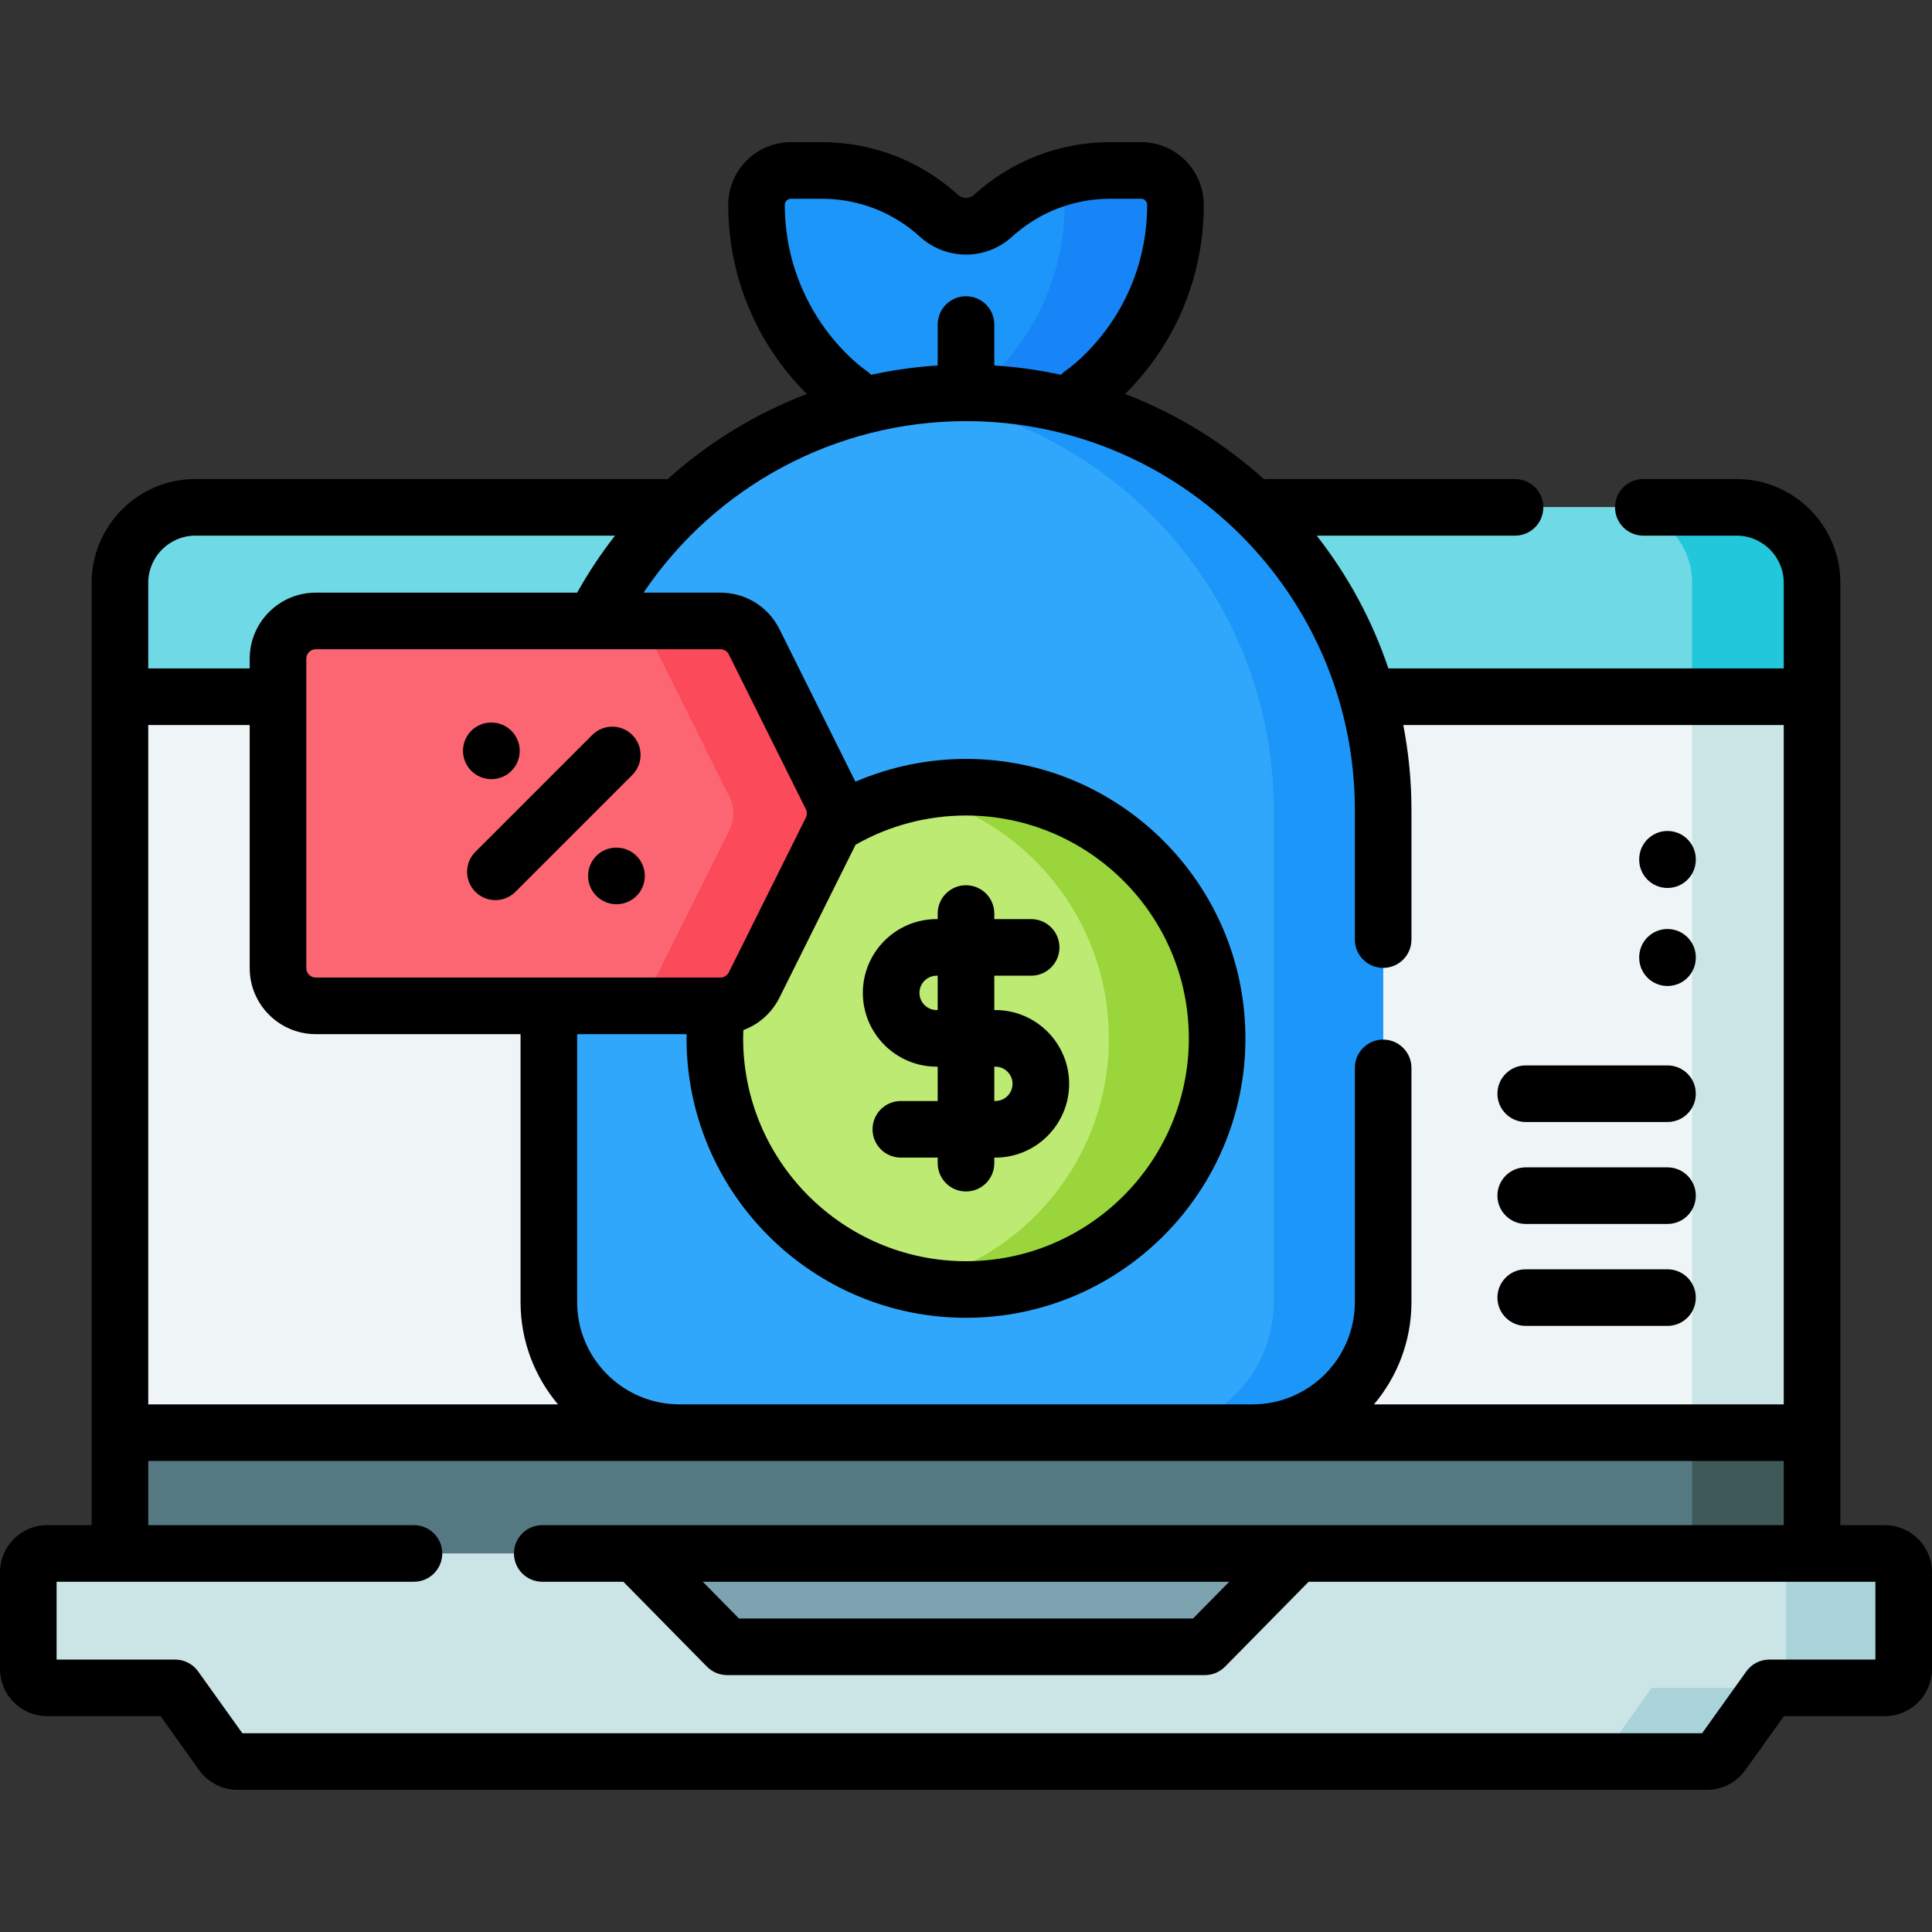
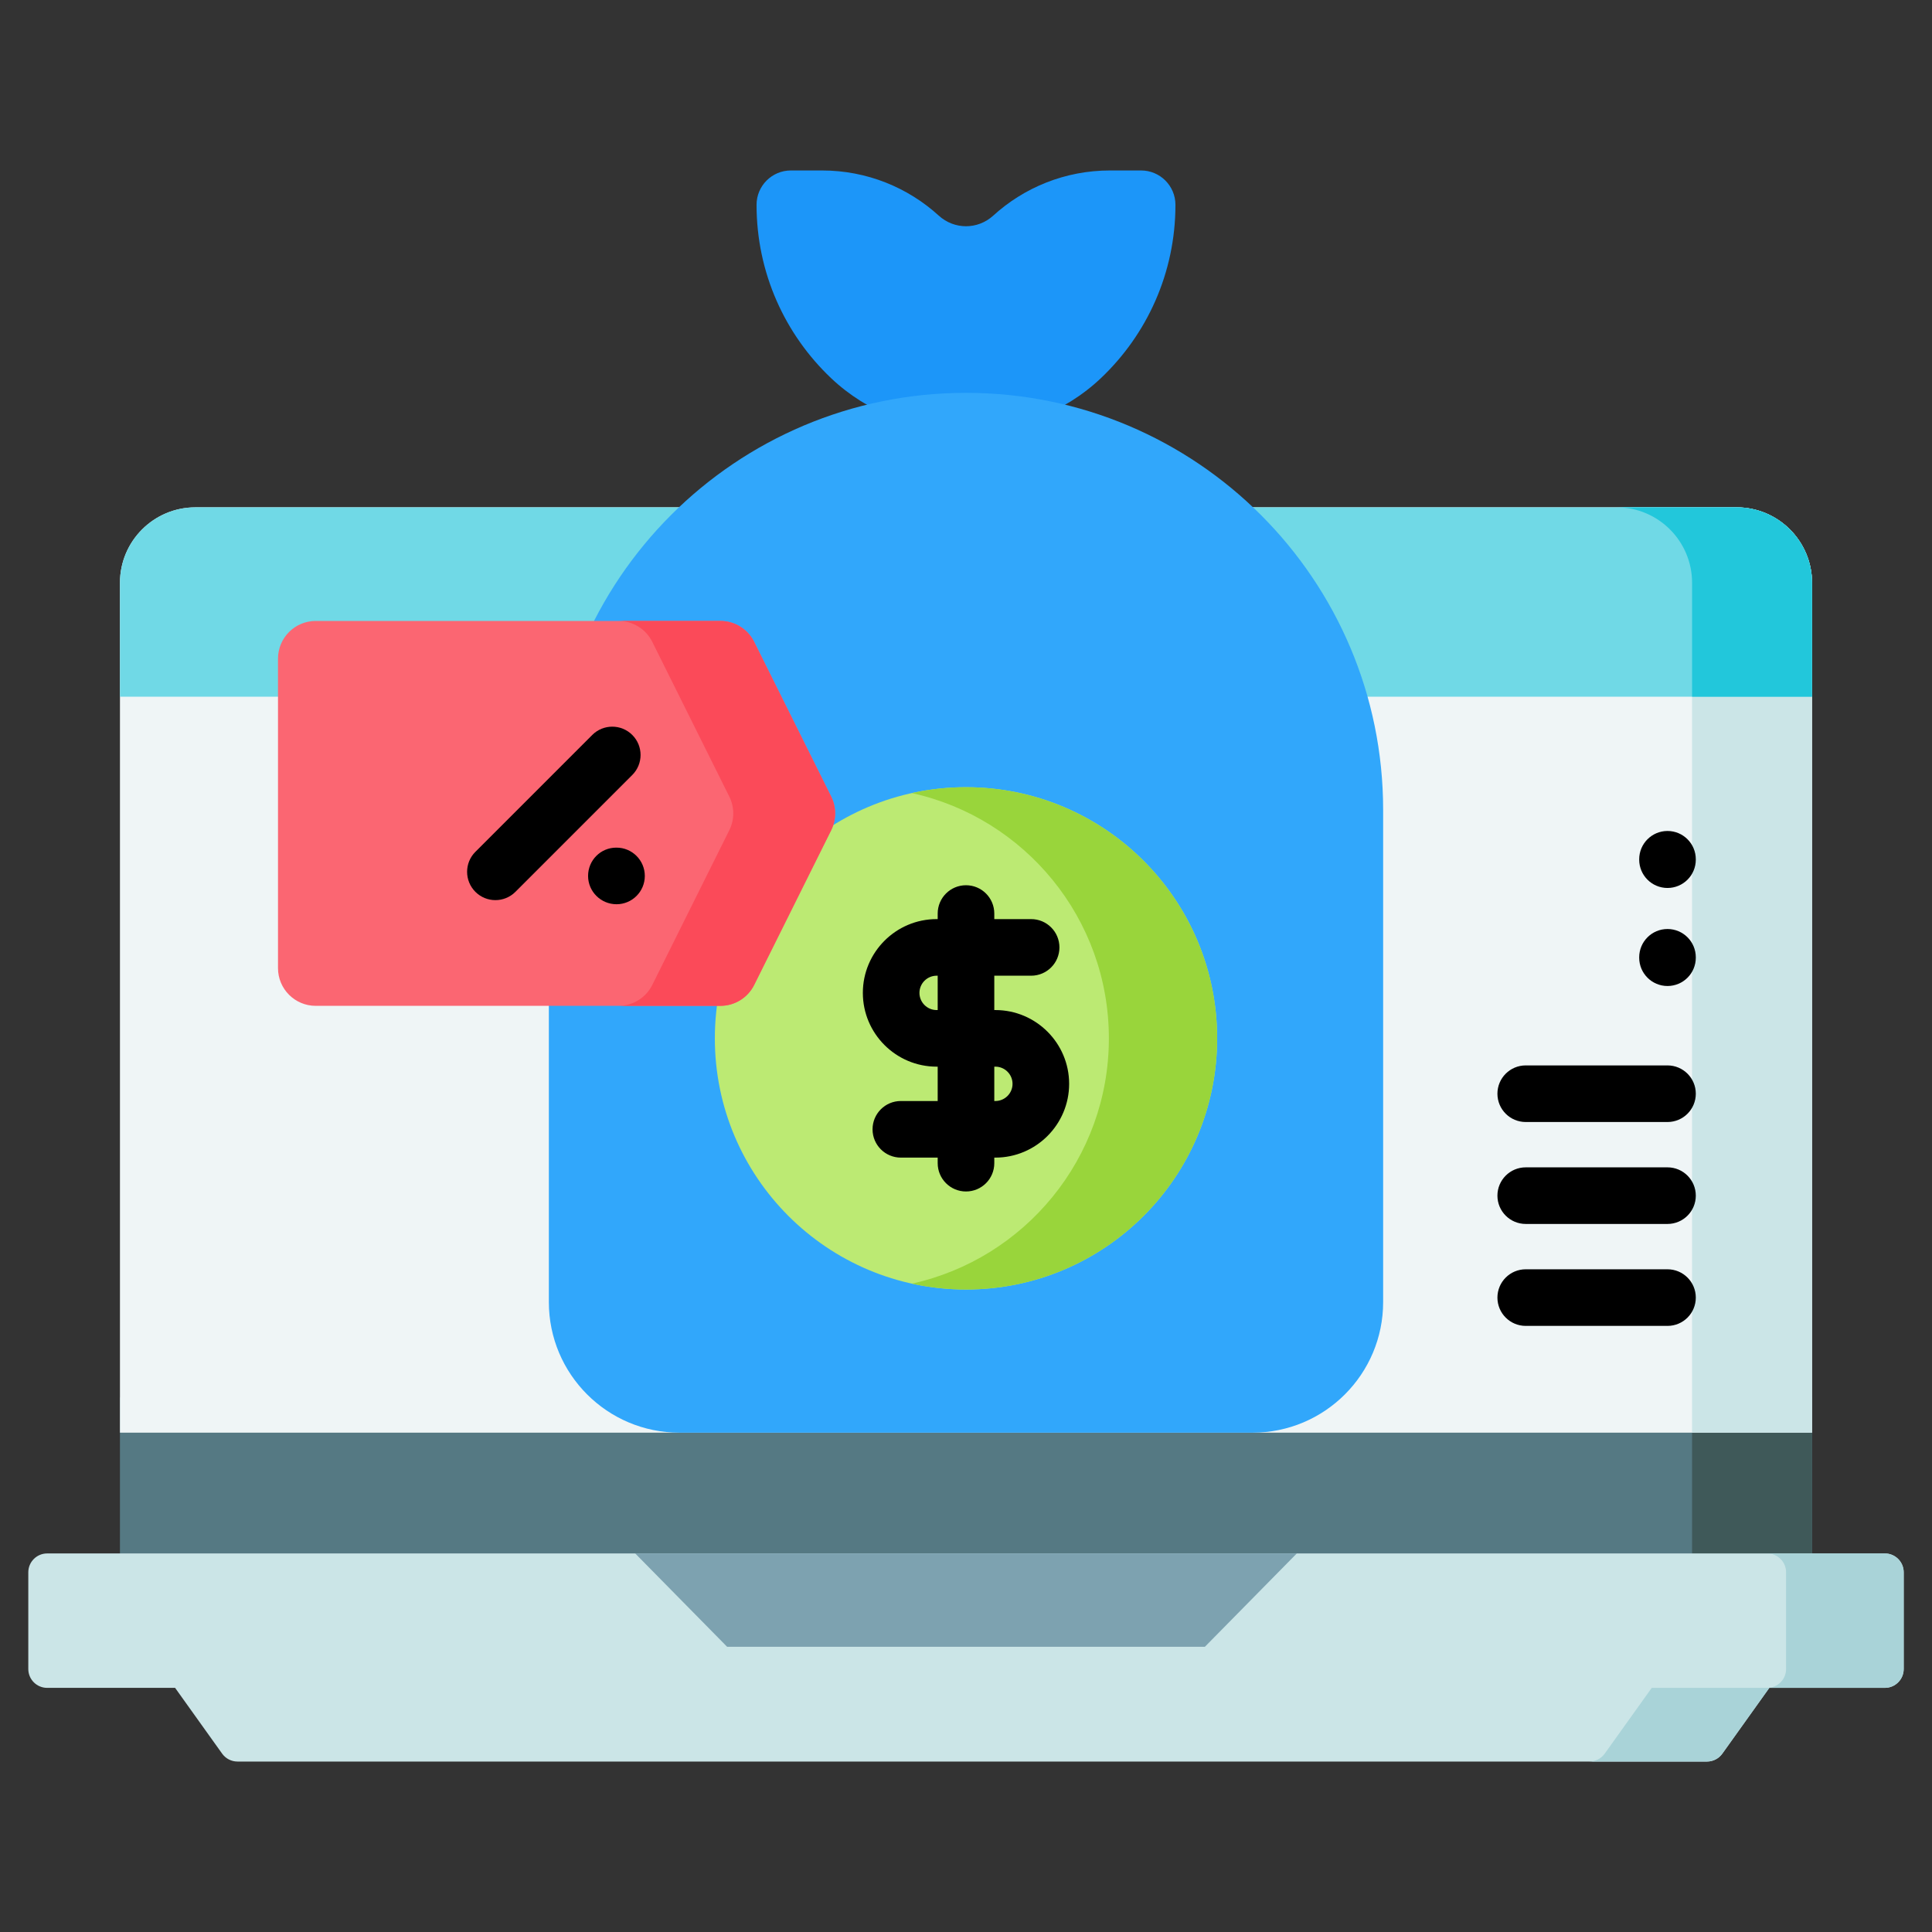
<svg xmlns="http://www.w3.org/2000/svg" id="Capa_1" enable-background="new 0 0 512 512" height="512" viewBox="0 0 512 512" width="512">
  <rect x="0" y="0" width="512" height="512" fill="#333333" stroke="none" />
  <g>
    <path d="m294.165 45.175c-11.919 0-22.779 4.534-30.95 11.97-4.117 3.747-10.312 3.747-14.429 0-8.171-7.437-19.031-11.97-30.95-11.97h-8.236c-5.029 0-9.105 4.076-9.105 9.105 0 18.079 7.578 34.378 19.729 45.912 9.617 9.128 22.517 13.983 35.776 13.983 13.259 0 26.159-4.856 35.776-13.984 12.151-11.533 19.729-27.833 19.729-45.911 0-5.029-4.076-9.105-9.105-9.105z" fill="#1c96f9" />
-     <path d="m311.51 54.275c-.01 18.08-7.58 34.38-19.73 45.92-4.81 4.56-10.44 8.06-16.52 10.41-6.09 2.35-12.63 3.57-19.26 3.57-5 0-9.96-.7-14.7-2.05 1.55-.44 3.07-.94 4.56-1.52 6.08-2.35 11.71-5.85 16.52-10.41 12.15-11.54 19.73-27.84 19.73-45.92 0-2.51-1.02-4.78-2.67-6.43-.06-.06-.13-.13-.2-.19 4.69-1.61 9.7-2.48 14.93-2.48h8.23c2.52 0 4.79 1.02 6.44 2.67s2.67 3.92 2.67 6.43z" fill="#1785f8" />
    <g>
      <path d="m31.789 370.345h448.422v49.333h-448.422z" fill="#557983" />
      <path d="m448.42 370.349h31.79v49.33h-31.79z" fill="#3f5959" />
      <path d="m480.21 154.449v225.22h-448.42v-225.22c0-11.04 8.95-20 20-20h408.42c11.05 0 20 8.96 20 20z" fill="#eff5f6" />
      <path d="m480.21 154.449v225.22h-31.79v-225.22c0-11.04-8.95-20-20-20h31.79c11.05 0 20 8.96 20 20z" fill="#cbe5e7" />
      <path d="m480.21 154.449v30.19h-448.42v-30.19c0-11.04 8.95-20 20-20h408.42c11.05 0 20 8.96 20 20z" fill="#70d9e6" />
      <path d="m480.21 154.449v30.19h-31.79v-30.19c0-11.04-8.95-20-20-20h31.79c11.05 0 20 8.96 20 20z" fill="#22c7db" />
      <g>
        <path d="m7.5 416.678v25.624c0 2.761 2.239 5 5 5h33.906l12.464 17.434c.939 1.313 2.453 2.092 4.067 2.092h389.423c1.614 0 3.129-.779 4.067-2.092l12.464-17.434h30.609c2.761 0 5-2.239 5-5v-25.624c0-2.761-2.239-5-5-5h-487c-2.761 0-5 2.239-5 5z" fill="#cbe5e7" />
        <path d="m504.5 416.679v25.62c0 2.76-2.24 5-5 5h-30.61l-12.46 17.44c-.94 1.31-2.46 2.09-4.07 2.09h-31.16c1.61 0 3.12-.78 4.06-2.09l12.47-17.44h30.6c2.77 0 5-2.24 5-5v-25.62c0-2.76-2.23-5-5-5h31.17c2.76 0 5 2.24 5 5z" fill="#a9d3d8" />
        <path d="m319.304 436.418h-126.608l-24.363-24.74h175.334z" fill="#7da2b0" />
      </g>
    </g>
    <path d="m331.934 379.67h-151.868c-19.117 0-34.614-15.497-34.614-34.614v-130.399c0-61.054 49.494-110.548 110.548-110.548 61.054 0 110.548 49.494 110.548 110.548v130.398c.001 19.117-15.497 34.615-34.614 34.615z" fill="#31a7fb" />
-     <path d="m366.55 214.655v130.4c0 19.12-15.5 34.61-34.62 34.61h-29c19.11 0 34.61-15.49 34.61-34.61v-130.4c0-30.52-12.37-58.16-32.38-78.17-16.78-16.79-38.93-28.2-63.66-31.43 4.75-.63 9.59-.95 14.5-.95 30.52 0 58.16 12.37 78.17 32.38s32.38 47.65 32.38 78.17z" fill="#1c96f9" />
    <g>
      <circle cx="255.998" cy="275.175" fill="#bcea73" r="66.556" />
      <path d="m322.557 275.175c0 36.755-29.804 66.559-66.559 66.559-4.928 0-9.727-.531-14.343-1.557 29.859-6.558 52.207-33.174 52.207-65.002s-22.348-58.444-52.207-65.002c4.616-1.026 9.415-1.557 14.343-1.557 36.756 0 66.559 29.804 66.559 66.559z" fill="#99d53b" />
    </g>
    <g>
      <path d="m190.914 266.558h-107.241c-5.523 0-10-4.477-10-10v-82c0-5.523 4.477-10 10-10h107.241c3.794 0 7.261 2.147 8.952 5.544l20.41 41c1.397 2.807 1.397 6.106 0 8.913l-20.41 41c-1.69 3.396-5.158 5.543-8.952 5.543z" fill="#fb6672" />
      <path d="m220.273 220.016-20.41 41c-1.69 3.4-5.15 5.54-8.95 5.54h-27c3.8 0 7.26-2.14 8.95-5.54l20.41-41c1.4-2.81 1.4-6.11 0-8.91l-20.41-41c-1.69-3.4-5.15-5.55-8.95-5.55h27c3.8 0 7.26 2.15 8.95 5.55l20.41 41c1.4 2.8 1.4 6.1 0 8.91z" fill="#fb4a59" />
    </g>
    <g>
-       <path d="m499.5 404.179h-11.789v-249.73c0-15.163-12.337-27.5-27.5-27.5h-24.711c-4.143 0-7.5 3.357-7.5 7.5s3.357 7.5 7.5 7.5h24.711c6.893 0 12.5 5.607 12.5 12.5v22.689h-104.776c-4.32-12.855-10.795-24.729-18.996-35.189h52.561c4.143 0 7.5-3.357 7.5-7.5s-3.357-7.5-7.5-7.5h-65.423c-.361 0-.712.034-1.06.083-10.695-9.654-23.16-17.378-36.843-22.63 13.427-13.364 20.824-31.083 20.835-50.121 0-4.435-1.729-8.605-4.866-11.744-3.139-3.138-7.309-4.866-11.743-4.866h-8.23c-13.336 0-26.122 4.943-36.015 13.93-1.249 1.14-3.062 1.141-4.322-.011-9.881-8.976-22.663-13.919-35.993-13.919h-8.24c-9.158 0-16.609 7.451-16.609 16.61 0 9.903 2 19.469 5.94 28.42 3.565 8.135 8.583 15.417 14.89 21.697-13.584 5.196-26.108 12.86-36.922 22.618-.315-.04-.634-.068-.959-.068h-124.151c-15.163 0-27.5 12.337-27.5 27.5v249.729h-11.789c-6.893 0-12.5 5.607-12.5 12.5v25.624c0 6.893 5.607 12.5 12.5 12.5h30.049l10.222 14.296c2.341 3.274 6.143 5.229 10.168 5.229h389.421c4.025 0 7.827-1.955 10.168-5.229l10.222-14.296h26.75c6.893 0 12.5-5.607 12.5-12.5v-25.624c0-6.891-5.607-12.498-12.5-12.498zm-269.809-305.859c-1.48-1.058-2.929-2.258-4.31-3.569-5.444-5.167-9.722-11.247-12.718-18.081-3.102-7.046-4.674-14.578-4.674-22.388 0-.888.722-1.61 1.609-1.61h8.24c9.592 0 18.793 3.56 25.896 10.012 6.993 6.378 17.538 6.379 24.518.011 7.114-6.463 16.318-10.022 25.917-10.022h8.23c.548 0 .92.258 1.136.474s.474.588.474 1.133c-.009 15.464-6.185 29.838-17.396 40.477-1.377 1.308-2.825 2.508-4.306 3.565-.419.3-.799.635-1.137.999-5.747-1.253-11.649-2.086-17.672-2.465v-10.849c0-4.143-3.357-7.5-7.5-7.5s-7.5 3.357-7.5 7.5v10.847c-5.99.379-11.89 1.217-17.663 2.475-.338-.368-.72-.706-1.144-1.009zm26.309 13.288c56.821 0 103.049 46.228 103.049 103.049v34.345c0 4.143 3.357 7.5 7.5 7.5s7.5-3.357 7.5-7.5v-34.345c0-7.699-.75-15.226-2.164-22.519h100.826v180.032h-108.587c6.186-7.332 9.925-16.793 9.925-27.114v-62.054c0-4.143-3.357-7.5-7.5-7.5s-7.5 3.357-7.5 7.5v62.054c0 14.951-12.163 27.114-27.114 27.114h-151.87c-14.951 0-27.114-12.163-27.114-27.114v-70.997h29.02c-.006.372-.029.745-.029 1.116 0 40.835 33.222 74.057 74.056 74.057 40.835 0 74.057-33.222 74.057-74.057 0-40.834-33.222-74.056-74.057-74.056-10.109 0-20.096 2.078-29.305 6.042l-20.112-40.402c-2.979-5.983-8.981-9.701-15.667-9.701h-20.37c19.059-28.256 50.965-45.45 85.456-45.45zm-216.711 80.531h26.884v64.42c0 9.649 7.851 17.5 17.5 17.5h54.278v70.997c0 10.322 3.739 19.782 9.925 27.114h-108.587zm151.625-20.08c.955 0 1.813.53 2.238 1.386l20.41 41c.348.697.348 1.53 0 2.228l-20.411 41.001c-.425.854-1.282 1.386-2.237 1.386h-107.241c-1.379 0-2.5-1.121-2.5-2.5v-82c0-1.379 1.121-2.5 2.5-2.5h107.241zm35.824 51.804c.005-.003.01-.005.016-.008 8.859-5.061 18.972-7.736 29.244-7.736 32.563 0 59.057 26.492 59.057 59.056s-26.493 59.057-59.057 59.057-59.056-26.493-59.056-59.057c0-.731.029-1.464.056-2.197 4.106-1.511 7.549-4.537 9.582-8.621zm-174.949-81.914h111.2c-3.696 4.727-7.051 9.776-10.037 15.109h-69.279c-9.649 0-17.5 7.851-17.5 17.5v2.58h-26.884v-22.689c0-6.892 5.607-12.5 12.5-12.5zm445.211 297.854h-28.107c-2.421 0-4.693 1.169-6.101 3.138l-11.717 16.388h-386.85l-11.718-16.389c-1.407-1.969-3.68-3.138-6.101-3.138h-31.406v-20.624h94.702c4.143 0 7.5-3.357 7.5-7.5s-3.357-7.5-7.5-7.5h-70.413v-17.008h433.422v17.009h-329.008c-4.143 0-7.5 3.357-7.5 7.5s3.357 7.5 7.5 7.5h21.489l22.16 22.503c1.409 1.432 3.335 2.237 5.344 2.237h126.607c2.009 0 3.935-.806 5.344-2.237l22.16-22.503h150.193zm-171.245-20.624-9.592 9.74h-120.326l-9.592-9.74z" />
      <path d="m441.905 235.322c4.143 0 7.5-3.357 7.5-7.5v-.104c0-4.143-3.357-7.5-7.5-7.5s-7.5 3.357-7.5 7.5v.104c0 4.143 3.358 7.5 7.5 7.5z" />
      <path d="m441.905 261.301c4.143 0 7.5-3.357 7.5-7.5v-.104c0-4.143-3.357-7.5-7.5-7.5s-7.5 3.357-7.5 7.5v.104c0 4.142 3.358 7.5 7.5 7.5z" />
      <path d="m248.216 282.675h.282v9.104h-9.763c-4.143 0-7.5 3.357-7.5 7.5s3.357 7.5 7.5 7.5h9.763v1.475c0 4.143 3.357 7.5 7.5 7.5s7.5-3.357 7.5-7.5v-1.475h.283c10.78 0 19.551-8.771 19.551-19.552s-8.771-19.552-19.551-19.552h-.283v-9.103h9.764c4.143 0 7.5-3.357 7.5-7.5s-3.357-7.5-7.5-7.5h-9.764v-1.475c0-4.143-3.357-7.5-7.5-7.5s-7.5 3.357-7.5 7.5v1.475h-.282c-10.781 0-19.552 8.771-19.552 19.552 0 10.78 8.771 19.551 19.552 19.551zm15.565 0c2.51 0 4.551 2.042 4.551 4.552s-2.041 4.552-4.551 4.552h-.283v-9.104zm-15.565-24.103h.282v9.103h-.282c-2.51 0-4.552-2.041-4.552-4.551s2.042-4.552 4.552-4.552z" />
-       <path d="m130.234 206.485c4.143 0 7.5-3.357 7.5-7.5s-3.357-7.5-7.5-7.5h-.071c-4.143 0-7.464 3.357-7.464 7.5s3.393 7.5 7.535 7.5z" />
      <path d="m163.382 224.632h-.072c-4.143 0-7.464 3.357-7.464 7.5s3.394 7.5 7.536 7.5 7.5-3.357 7.5-7.5-3.358-7.5-7.5-7.5z" />
      <path d="m125.983 236.347c1.465 1.464 3.385 2.196 5.304 2.196s3.839-.732 5.304-2.196l30.97-30.97c2.929-2.93 2.929-7.678 0-10.607-2.93-2.928-7.678-2.928-10.607 0l-30.97 30.97c-2.929 2.929-2.929 7.677-.001 10.607z" />
      <path d="m404.333 297.345h37.572c4.143 0 7.5-3.357 7.5-7.5s-3.357-7.5-7.5-7.5h-37.572c-4.143 0-7.5 3.357-7.5 7.5s3.357 7.5 7.5 7.5z" />
      <path d="m404.333 324.359h37.572c4.143 0 7.5-3.357 7.5-7.5s-3.357-7.5-7.5-7.5h-37.572c-4.143 0-7.5 3.357-7.5 7.5s3.357 7.5 7.5 7.5z" />
      <path d="m404.333 351.375h37.572c4.143 0 7.5-3.357 7.5-7.5s-3.357-7.5-7.5-7.5h-37.572c-4.143 0-7.5 3.357-7.5 7.5s3.357 7.5 7.5 7.5z" />
    </g>
  </g>
</svg>